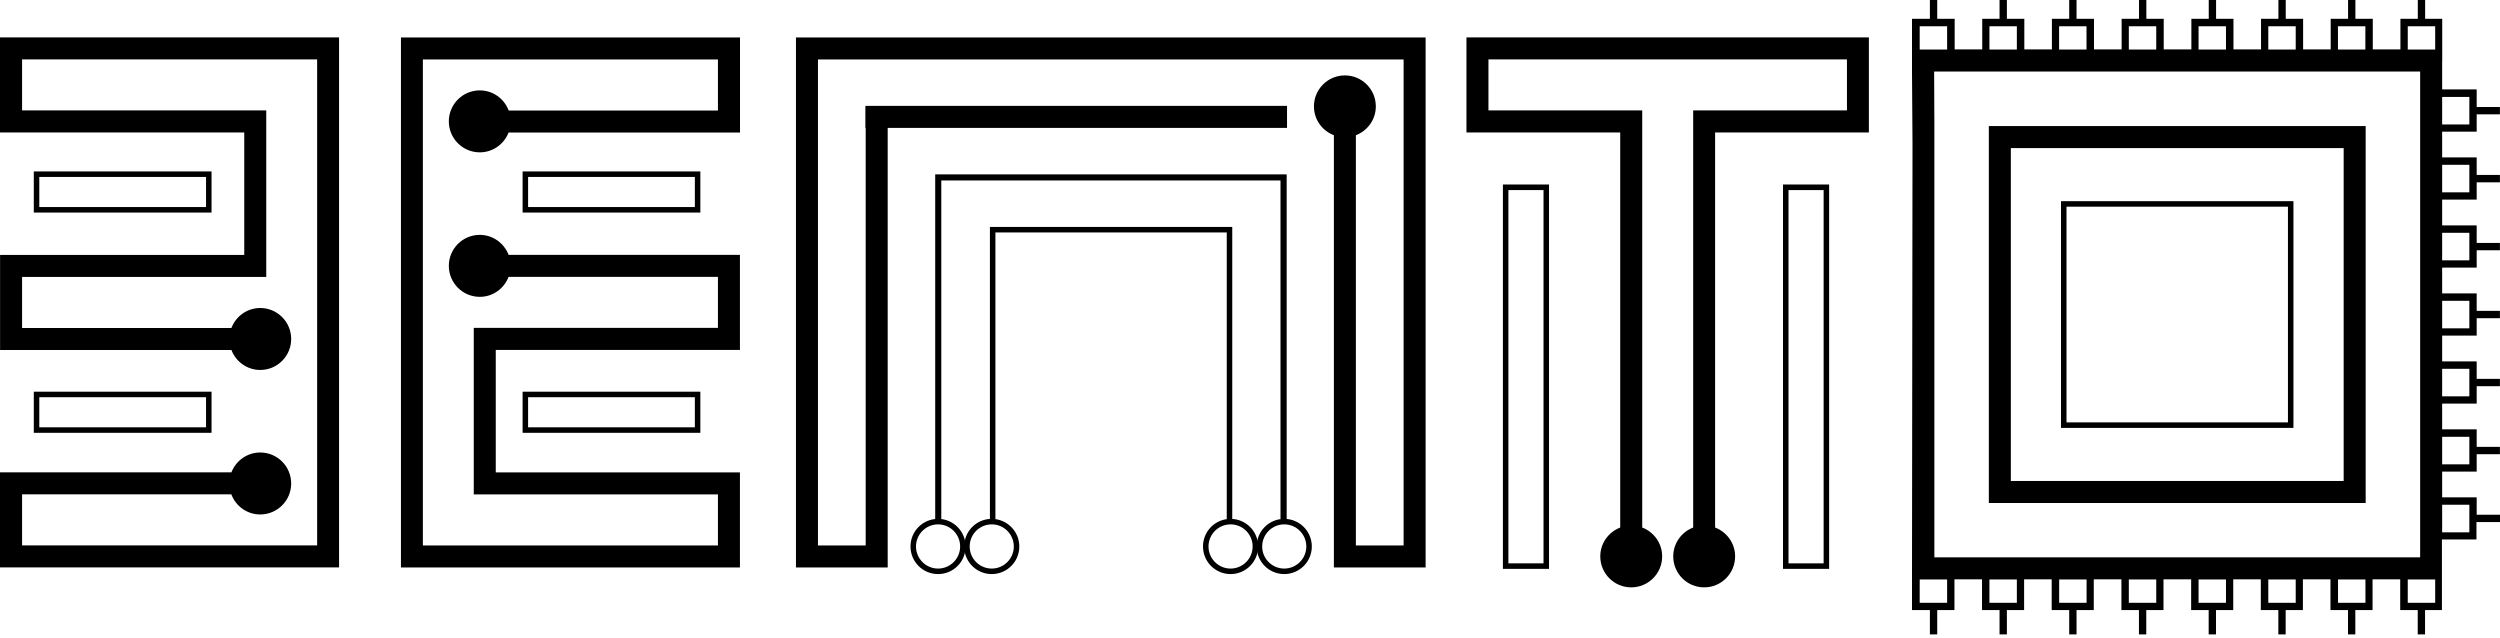
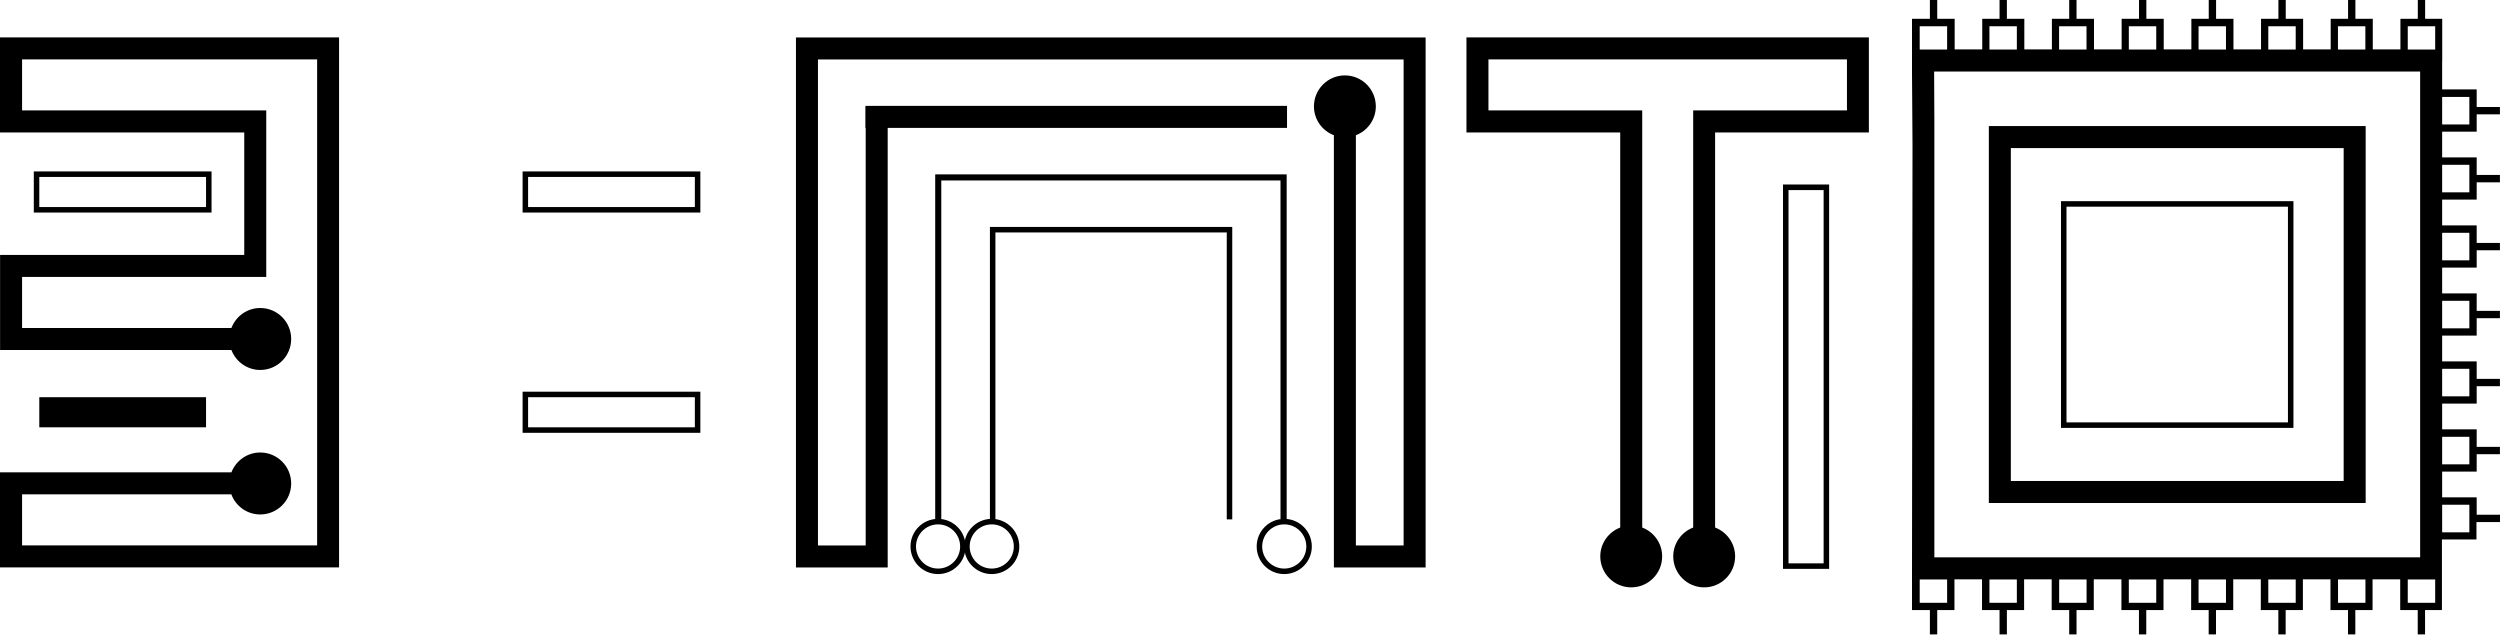
<svg xmlns="http://www.w3.org/2000/svg" width="376" height="96" viewBox="0 0 376 96" fill="none">
  <path d="M299.121 18.96V75.652H355.796V18.96H299.121ZM352.487 72.339H302.43V22.273H352.487V72.339Z" fill="black" />
  <path d="M372.493 77.43V74.802H367.299V70.926H372.493V68.309H375.989V67.204H372.493V64.576H367.299V60.7H372.493V58.083H375.989V56.979H372.493V54.351H367.299V50.475H372.493V47.858H375.989V46.754H372.493V44.126H367.299V40.25H372.493V37.644H375.989V36.539H372.493V33.9H367.299V30.024H372.493V27.418H375.989V26.314H372.493V23.675H367.299V19.799H372.493V17.193H375.989V16.089H372.493V13.45H367.299V9.176H367.31V2.827H364.74V-1.52588e-05H363.637V2.827H361.024V7.432H356.866V2.827H354.252V-1.52588e-05H353.149V2.827H350.536V7.432H346.389V2.827H343.775V-1.52588e-05H342.673V2.827H340.059V7.432H335.912V2.827H333.298V-1.52588e-05H332.196V2.827H329.582V7.432H325.424V2.827H322.811V-1.52588e-05H321.708V2.827H319.094V7.432H314.936V2.827H312.312V-1.52588e-05H311.209V2.827H308.606V7.432H304.459V2.827H301.835V-1.52588e-05H300.732V2.827H298.129V7.432H293.982V2.827H291.358V-1.52588e-05H290.255V2.827H287.564V7.432V10.744L287.641 21.732L287.564 87.136V91.752H290.255V95.418H291.358V91.752H293.949V87.136H298.096V91.752H300.732V95.418H301.835V91.752H304.426V87.136H308.573V91.752H311.209V95.418H312.312V91.752H314.903V87.136H319.061V91.752H321.697V95.418H322.799V91.752H325.391V87.136H329.549V91.752H332.185V95.418H333.287V91.752H335.879V87.136H340.026V91.752H342.662V95.418H343.764V91.752H346.356V87.136H350.503V91.752H353.138V95.418H354.241V91.752H356.833V87.136H360.991V91.752H363.626V95.418H364.729V91.752H367.266V85.403V81.14H372.46V78.523H376V77.419H372.493V77.43ZM367.299 14.576H371.39V18.717H367.299V14.576ZM367.299 24.79H371.39V28.931H367.299V24.79ZM367.299 35.016H371.39V39.157H367.299V35.016ZM367.299 45.241H371.39V49.382H367.299V45.241ZM367.299 55.466H371.39V59.607H367.299V55.466ZM367.299 65.692H371.39V69.833H367.299V65.692ZM351.628 3.953H355.752V7.454H351.628V3.953ZM341.151 3.953H345.275V7.454H341.151V3.953ZM330.663 3.953H334.787V7.454H330.663V3.953ZM320.175 3.953H324.299V7.454H320.175V3.953ZM309.687 3.953H313.811V7.454H309.687V3.953ZM299.21 3.953H303.334V7.454H299.21V3.953ZM288.722 3.953H292.847V7.454H288.722V3.953ZM292.847 90.659H288.722V87.147H292.847V90.659ZM303.334 90.659H299.21V87.147H303.334V90.659ZM313.822 90.659H309.698V87.147H313.822V90.659ZM324.299 90.659H320.175V87.147H324.299V90.659ZM334.787 90.659H330.663V87.147H334.787V90.659ZM345.275 90.659H341.151V87.147H345.275V90.659ZM355.763 90.659H351.639V87.147H355.763V90.659ZM290.928 83.834V18.43L290.895 10.755H363.99V83.823H290.928V83.834ZM366.251 90.659H362.126V87.147H366.251V90.659ZM366.251 7.454H362.126V3.953H366.251V7.454ZM371.39 80.058H367.299V75.917H371.39V80.058Z" fill="black" />
  <path d="M344.934 64.355H309.974V30.256H344.934V64.355ZM310.801 63.527H344.107V31.084H310.801V63.527Z" fill="black" />
  <path d="M257.952 79.34V19.921H281.078V5.621H220.555V19.921H243.681V79.34C241.928 80.014 240.681 81.703 240.681 83.68C240.681 86.253 242.766 88.34 245.335 88.34C247.905 88.34 249.989 86.253 249.989 83.68C249.989 81.692 248.743 80.014 246.99 79.34V16.608H223.863V8.934H277.781V16.608H254.654V79.34C252.901 80.014 251.655 81.703 251.655 83.68C251.655 86.253 253.739 88.34 256.309 88.34C258.878 88.34 260.962 86.253 260.962 83.68C260.962 81.703 259.705 80.014 257.952 79.34Z" fill="black" />
-   <path d="M232.973 85.557H226.037V27.749H232.973V85.557ZM226.864 84.728H232.146V28.588H226.864V84.728Z" fill="black" />
  <path d="M275.101 85.557H268.164V27.749H275.101V85.557ZM268.991 84.729H274.274V28.589H268.991V84.729Z" fill="black" />
  <path d="M193.514 78.115H192.587V27.142H141.57V78.159H140.655V26.226H193.514V78.115Z" fill="black" />
  <path d="M149.71 78.457H148.883V34.132H185.331V78.114H184.504V34.96H149.71V78.457Z" fill="black" />
  <path d="M141.086 78.866C142.916 78.866 144.405 80.356 144.405 82.189C144.405 84.022 142.916 85.513 141.086 85.513C139.255 85.513 137.766 84.022 137.766 82.189C137.766 80.356 139.255 78.866 141.086 78.866ZM141.086 78.037C138.792 78.037 136.939 79.892 136.939 82.189C136.939 84.486 138.792 86.341 141.086 86.341C143.379 86.341 145.232 84.486 145.232 82.189C145.221 79.903 143.368 78.037 141.086 78.037Z" fill="black" />
  <path d="M149.158 78.865C150.989 78.865 152.478 80.356 152.478 82.189C152.478 84.022 150.989 85.513 149.158 85.513C147.328 85.513 145.839 84.022 145.839 82.189C145.839 80.356 147.328 78.865 149.158 78.865ZM149.158 78.037C146.864 78.037 145.012 79.892 145.012 82.189C145.012 84.486 146.864 86.341 149.158 86.341C151.452 86.341 153.305 84.486 153.305 82.189C153.305 79.903 151.441 78.037 149.158 78.037Z" fill="black" />
  <path d="M119.712 5.632V85.347H133.509V16.001H130.2V82.035H123.021V8.945H211.104V82.035H203.925V20.34C205.678 19.667 206.924 17.977 206.924 16.001C206.924 13.428 204.84 11.341 202.27 11.341C199.701 11.341 197.617 13.428 197.617 16.001C197.617 17.988 198.863 19.667 200.616 20.34V85.347H214.413V5.632H119.712Z" fill="black" />
  <path d="M193.569 15.923H130.178V19.236H193.569V15.923Z" fill="black" />
-   <path d="M185.078 78.866C186.909 78.866 188.397 80.356 188.397 82.189C188.397 84.022 186.909 85.513 185.078 85.513C183.247 85.513 181.758 84.022 181.758 82.189C181.758 80.356 183.247 78.866 185.078 78.866ZM185.078 78.037C182.784 78.037 180.931 79.892 180.931 82.189C180.931 84.486 182.784 86.341 185.078 86.341C187.372 86.341 189.224 84.486 189.224 82.189C189.224 79.903 187.372 78.037 185.078 78.037Z" fill="black" />
  <path d="M193.151 78.865C194.981 78.865 196.47 80.356 196.47 82.189C196.47 84.022 194.981 85.513 193.151 85.513C191.32 85.513 189.831 84.022 189.831 82.189C189.842 80.356 191.32 78.865 193.151 78.865ZM193.151 78.037C190.857 78.037 189.004 79.892 189.004 82.189C189.004 84.486 190.857 86.341 193.151 86.341C195.444 86.341 197.297 84.486 197.297 82.189C197.297 79.903 195.444 78.037 193.151 78.037Z" fill="black" />
  <path d="M0.011 19.921H36.735V38.34H0.011V52.64H34.805C35.478 54.395 37.166 55.643 39.139 55.643C41.709 55.643 43.794 53.556 43.794 50.983C43.794 48.41 41.709 46.323 39.139 46.323C37.154 46.323 35.478 47.571 34.805 49.327H3.32V41.652H40.044V16.608H3.32V8.934H47.697V82.024H3.32V74.349H34.794C35.456 76.116 37.143 77.375 39.139 77.375C41.709 77.375 43.794 75.288 43.794 72.715C43.794 70.142 41.709 68.055 39.139 68.055C37.166 68.055 35.489 69.292 34.805 71.036H0V85.336H50.995V5.621H0V19.921H0.011Z" fill="black" />
  <path d="M31.816 31.968H5.083V25.784H31.816V31.968ZM5.911 31.14H30.989V26.612H5.911V31.14Z" fill="black" />
-   <path d="M31.816 65.095H5.083V58.911H31.816V65.095ZM5.911 64.267H30.989V59.74H5.911V64.267Z" fill="black" />
-   <path d="M60.291 85.347H111.286V71.047H74.562V52.629H111.286V38.329H76.492C75.819 36.573 74.132 35.325 72.158 35.325C69.588 35.325 67.504 37.412 67.504 39.985C67.504 42.558 69.588 44.645 72.158 44.645C74.143 44.645 75.819 43.397 76.492 41.641H107.978V49.316H71.254V74.36H107.978V82.035H63.6V8.945H107.978V16.619H76.503C75.841 14.852 74.154 13.593 72.158 13.593C69.588 13.593 67.504 15.681 67.504 18.253C67.504 20.826 69.588 22.913 72.158 22.913C74.132 22.913 75.808 21.677 76.492 19.932H111.298V5.632H60.303V85.347H60.291Z" fill="black" />
+   <path d="M31.816 65.095H5.083H31.816V65.095ZM5.911 64.267H30.989V59.74H5.911V64.267Z" fill="black" />
  <path d="M105.332 31.968H78.599V25.784H105.332V31.968ZM79.426 31.14H104.505V26.612H79.426V31.14Z" fill="black" />
  <path d="M105.332 65.095H78.599V58.911H105.332V65.095ZM79.426 64.267H104.505V59.74H79.426V64.267Z" fill="black" />
</svg>